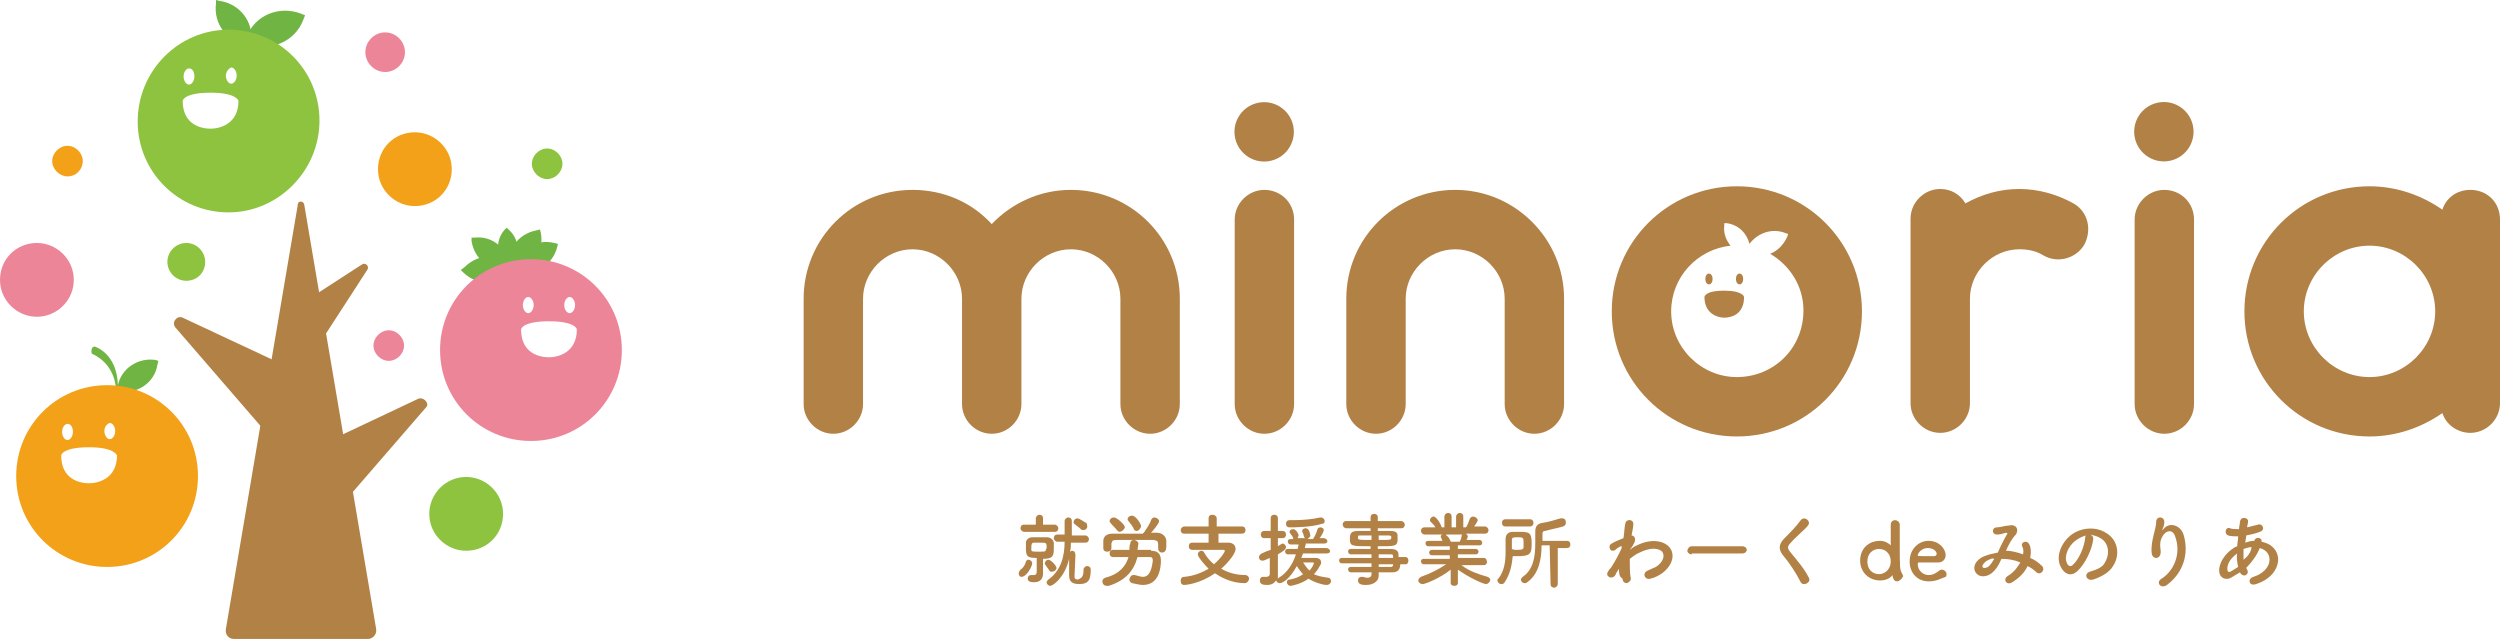
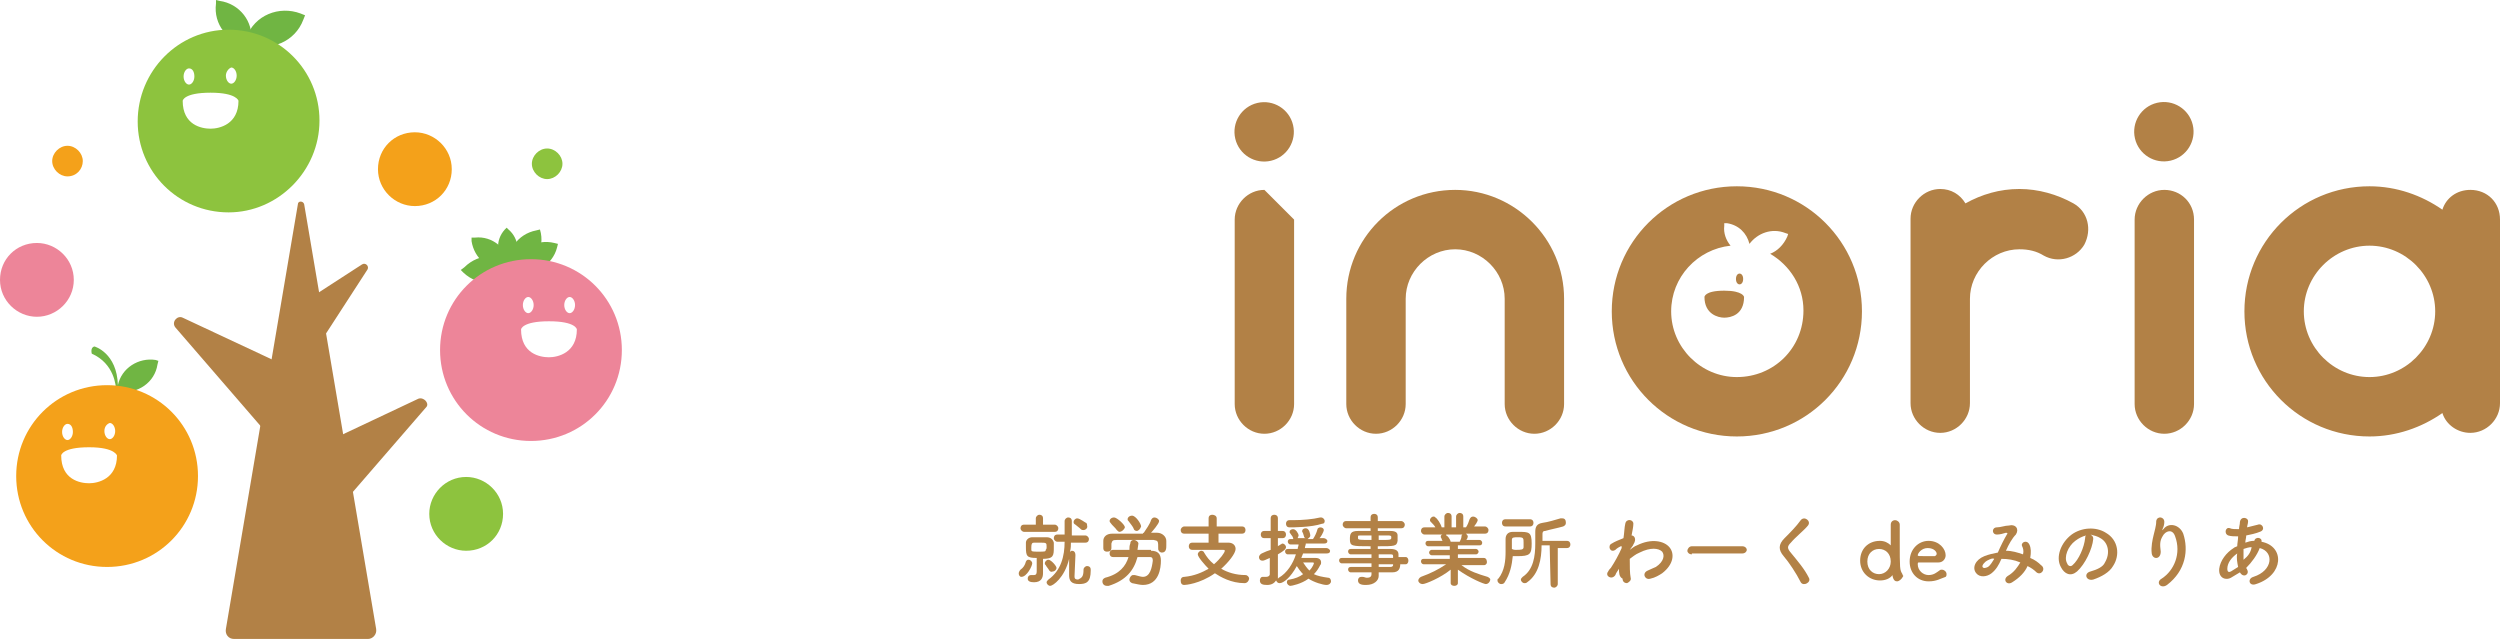
<svg xmlns="http://www.w3.org/2000/svg" viewBox="0 0 277.8 71">
  <g fill="#b28146">
    <path d="m113.2 63.7c0-.1.1-.3.2-.4.3-.2.5-.5.6-.9.1-.2.2-.2.3-.2.2 0 .4.2.4.4 0 .3-.6 1.5-1.2 1.5-.2 0-.3-.2-.3-.4zm.6-4.6c-.2 0-.4-.2-.4-.4s.1-.4.4-.4h1.3v-.7c0-.2.2-.4.4-.4s.4.1.4.4v.7h1.3c.2 0 .4.2.4.4s-.1.4-.4.4zm2.1 4.6c0 .5-.2 1-1 1-.4 0-.7-.1-.7-.4 0-.2.1-.4.4-.4h.1.2c.2 0 .3-.1.3-.4v-1.5c-1.1 0-1.2-.2-1.2-1.2 0-.2 0-.3 0-.5 0-.3.3-.6.7-.6h.8s.5 0 .8 0c.4 0 .7.2.8.6v.5c0 .9 0 1.3-1.2 1.3v1zm.4-2.9c0-.5 0-.5-.8-.5-.2 0-.4 0-.6 0s-.3.1-.3.5v.3c0 .2.2.2.8.2.7 0 .8 0 .8-.2.1-.1.1-.2.1-.3zm.3 2.6c-.1-.2-.3-.4-.4-.6-.1-.1-.1-.1-.1-.2 0-.2.2-.4.4-.4.3 0 .9.7.9.9s-.2.4-.4.4c-.2.1-.3 0-.4-.1zm3.8-.1c0-.2.2-.4.4-.4s.4.1.4.4v.1c0 1.3-.5 1.5-1.3 1.5-.9 0-1.1-.4-1.1-1 0-.2 0-1.2 0-1.8-.5 2.1-1.8 3-2.1 3-.2 0-.4-.2-.4-.4 0-.1.1-.2.2-.3 1.4-1 1.8-2.6 1.8-4.2h-.8c-.2 0-.4-.2-.4-.4s.1-.4.4-.4h.8c0-.5 0-1 0-1.5 0-.2.2-.4.4-.4s.4.1.4.4v.8.8h1.5c.2 0 .4.2.4.4s-.1.4-.4.4h-1.6c0 .3 0 .6-.1 1 .1 0 .1-.1.2-.1.2 0 .4.1.4.5 0 .5-.1 1.9-.1 2.3v.1c0 .2.1.3.4.3.4-.2.6-.3.6-1.1 0 .1 0 .1 0 0zm0-4.4c-.1 0-.2 0-.3-.1-.2-.2-.5-.4-.6-.5-.2-.1-.2-.2-.2-.3 0-.2.2-.4.4-.4.3 0 .9.5 1 .5.1.1.1.2.1.3.1.3-.2.5-.4.5z" />
    <path d="m127.9 61.2c.7 0 1.1.3 1.1 1.1 0 .8-.2 2.7-2 2.7-.3 0-.7-.1-1.2-.2-.2-.1-.3-.2-.3-.4s.2-.5.4-.5h.2c.4.1.7.2.9.2.8 0 1-1 1.1-1.8 0-.3-.1-.4-.3-.4-.3 0-.8 0-1.4 0-.4 1.5-1.3 2.6-3.2 3.2-.1 0-.1 0-.2 0-.3 0-.5-.2-.5-.5 0-.2.1-.3.3-.4 1.6-.4 2.3-1.3 2.6-2.3-.7 0-1.3 0-1.7 0-.3 0-.4-.2-.4-.4s.1-.4.4-.4h1.8c0-.2 0-.5.1-.7 0-.3.2-.4.4-.4s.5.2.5.4c0 .1-.1.6-.1.7h1.5zm-4.4-.3c0 .3-.2.4-.5.4-.2 0-.4-.1-.4-.4 0-.1 0-.3 0-.4 0-.2 0-.3 0-.4 0-.4.3-.8 1-.8h2.5.9s0-.1.1-.1c.2-.3.7-1 .8-1.4.1-.2.2-.3.4-.3s.5.2.5.4c0 .3-.8 1.2-.9 1.3h.7c.5 0 1 .4 1 .9v.5c0 .3 0 .8-.5.8-.2 0-.4-.2-.4-.4 0-.9 0-.9-.5-1-.7 0-1.5 0-2.3 0-.6 0-1.3 0-1.8 0s-.5.1-.6.4c0-.1 0-.1 0 .5zm.9-1.8c-.1 0-.2-.1-.3-.2-.2-.3-.5-.5-.7-.8-.1-.1-.1-.2-.1-.2 0-.2.2-.4.5-.4s1.2.8 1.2 1.1c-.1.3-.4.5-.6.5zm1.9-.1c-.1 0-.3-.1-.3-.2-.1-.3-.4-.6-.6-.9-.1-.1-.1-.1-.1-.2 0-.2.2-.4.5-.4.4 0 1 .9 1 1.2-.1.3-.3.5-.5.5z" />
    <path d="m135.4 59.3v1h1.1c.5 0 .8.3.8.7 0 .5-.8 1.5-1.6 2.2.7.4 1.6.7 2.7.7.2 0 .4.2.4.4s-.2.5-.5.5c-1.5 0-2.7-.7-3.3-1.1-1.7 1.2-3.3 1.3-3.4 1.3-.3 0-.4-.2-.4-.5 0-.2.1-.4.4-.4 1.1-.1 2-.5 2.7-.9-.4-.4-1.2-1.3-1.2-1.6 0-.2.2-.4.4-.4.1 0 .3.1.3.2.3.5.6.9 1.1 1.3.7-.6 1.2-1.3 1.2-1.5 0-.1-.1-.1-.2-.1-.3 0-.6 0-1 0-.7 0-1.6 0-2.4 0-.3 0-.4-.2-.4-.4s.1-.4.4-.4h1.8v-1h-2.7c-.3 0-.4-.2-.4-.4s.2-.4.4-.4h2.7v-.9c0-.3.2-.4.4-.4s.5.1.5.4v.9h2.8c.3 0 .4.2.4.4s-.1.4-.4.4z" />
    <path d="m144.8 61.5c-.1.2-.1.3-.2.5h1.6c.4 0 .6.2.6.5 0 .1 0 .2-.1.3-.2.4-.4.7-.7 1 .4.2.9.3 1.6.4.2 0 .3.2.3.4s-.2.4-.5.4c-.4 0-1.4-.3-2-.7-.8.6-1.9.8-2 .8-.2 0-.4-.2-.4-.4s.1-.3.3-.3c.6-.1 1.1-.3 1.5-.6-.3-.3-.5-.6-.7-.9-.7 1.3-1.5 1.9-1.9 1.9-.2 0-.3-.1-.4-.3-.2.3-.5.5-1 .5s-.8-.1-.8-.5c0-.2.1-.4.3-.4h.1.3c.2 0 .4-.1.4-.3v-1.8c-.5.2-.6.3-.8.3-.3 0-.4-.2-.4-.4 0-.1.1-.3.3-.4.4-.2.7-.3 1-.4v-1.3h-.7c-.3 0-.4-.2-.4-.4s.1-.4.4-.4h.7v-1.4c0-.3.2-.4.4-.4s.4.1.4.4v1.4h.5c.3 0 .4.2.4.4s-.1.4-.4.4h-.5v.9c.1-.1.2-.1.3-.2.1 0 .1-.1.2-.1.2 0 .4.2.4.4s-.2.4-.9.8v1.2 1.3.2s.1-.1.1-.1c.9-.5 1.6-1.6 1.9-2.6h-.9c-.2 0-.3-.2-.3-.3 0-.2.1-.3.3-.3h1.1c0-.2.1-.3.1-.5h-.9c-.2 0-.3-.2-.3-.3 0-.2.1-.3.3-.3h.3s0 0 0-.1c-.1-.3-.2-.3-.3-.5-.1-.1-.1-.1-.1-.2 0-.2.2-.3.4-.3.3 0 .6.5.6.7 0 .1-.1.2-.1.3h.9c-.1 0-.2-.1-.2-.2-.1-.3-.1-.4-.2-.5v-.1c0-.2.2-.3.4-.3.4 0 .5.7.5.8 0 .2-.2.3-.3.4h.6c.2-.3.4-.7.5-1.1 0-.1.2-.2.3-.2.2 0 .4.1.4.3s-.4.9-.5.9h.5c.2 0 .4.2.4.3 0 .2-.1.3-.4.3h-2c0 .2-.1.3-.1.5h2.4c.2 0 .4.2.4.3 0 .2-.1.3-.4.3zm-1.5-2.9c-.3 0-.4-.2-.4-.4s.1-.4.4-.4h.4c1 0 2.2-.1 3-.3h.1c.2 0 .4.2.4.4s-.1.3-.3.3c-1.2.4-3.2.4-3.6.4zm2.7 4c0-.1-.1-.1-.1-.1s-.6 0-1.1 0c.2.3.4.6.7.9.4-.4.5-.8.5-.8z" />
    <path d="m155.6 62.6c0 .5-.1 1-.9 1-.5 0-.9 0-1.5 0v.4c0 .5-.5 1-1.4 1-.3 0-.9 0-.9-.5 0-.2.1-.4.4-.4h.1c.2 0 .3.1.5.1.3 0 .5-.1.5-.4v-.2c-.8 0-1.6 0-2.3 0-.2 0-.3-.2-.3-.3 0-.2.1-.3.3-.3h2.3v-.4h-3.3c-.2 0-.3-.2-.3-.3 0-.2.1-.3.3-.3h3.3v-.4c-.8 0-1.7 0-2.3 0-.2 0-.3-.2-.3-.3 0-.2.1-.3.3-.3h2.2v-.3c-2.1 0-2.3 0-2.3-.8 0-.6.1-.9.9-.9h1.4v-.3h-2.7c-.2 0-.4-.2-.4-.4s.1-.4.4-.4h2.7v-.4c0-.3.2-.4.4-.4s.4.1.4.4v.4h2.6c.2 0 .4.2.4.4s-.1.4-.4.4h-2.6v.3h1.4c.6 0 .8.2.8.5v.3.3c-.1.6-.3.6-2.2.6v.3h1.4c.6 0 .9.2.9.6v.3h.8c.2 0 .3.2.3.4s-.1.4-.3.4h-.6zm-3.2-3.1c-.5 0-.9 0-1.2 0-.2 0-.3 0-.3.1v.2c0 .2.2.2 1.5.2zm.8.5c1.4 0 1.4 0 1.4-.3 0-.1 0-.2-.3-.2s-.7 0-1.1 0zm1.6 1.8c0-.2-.1-.2-.3-.2-.4 0-.8 0-1.3 0v.4h1.6zm-1.6.8v.4h1.3c.2 0 .3-.1.3-.2v-.1h-1.6z" />
    <path d="m164.9 62.8h-2.2-.3c.9.7 1.9 1 2.9 1.3.2.1.3.2.3.3 0 .2-.2.5-.5.5-.2 0-1.7-.6-3.1-1.6v1.5c0 .2-.2.3-.4.3s-.4-.1-.4-.3v-1.5c-1.1.9-2.8 1.6-3.1 1.6s-.5-.2-.5-.4c0-.1.1-.3.3-.4 1.1-.4 1.9-.8 2.8-1.4h-.3-2.2c-.2 0-.3-.2-.3-.3 0-.2.1-.3.3-.3h2.9v-.4h-2c-.2 0-.3-.2-.3-.3s.1-.3.3-.3h2v-.4h-2.4c-.2 0-.3-.2-.3-.3 0-.2.1-.3.3-.3h1.6c-.1-.1-.1-.3-.2-.4v-.1c0-.1.1-.2.2-.2h-2c-.2 0-.4-.2-.4-.4s.1-.4.4-.4h1.2c-.1-.2-.3-.4-.5-.6-.1-.1-.1-.1-.1-.2 0-.2.2-.4.4-.4.1 0 .1 0 .2.1.2.1.6.7.7 1.1h.3v-1.2c0-.2.2-.4.4-.4s.4.1.4.4v1.2h.5v-1.2c0-.2.2-.4.4-.4s.4.1.4.4v1.2h.3c.2-.3.3-.6.4-.9.1-.2.2-.3.4-.3s.5.2.5.4c0 0 0 .2-.4.7h1.2c.2 0 .4.2.4.4s-.1.4-.4.4h-2.1c.1.1.2.2.2.3s-.1.4-.2.4h1.5c.2 0 .3.2.3.3 0 .2-.1.3-.3.3h-2.4v.4h2c.2 0 .3.2.3.3s-.1.3-.3.3h-2v.4h2.9c.2 0 .3.2.3.3.1.3-.1.5-.3.5zm-4.2-3.3c.1 0 .4.3.5.7h1c.1-.2.2-.4.2-.6 0-.1 0-.1.1-.2h-1.8z" />
    <path d="m167.2 64.7c-.1.2-.3.2-.4.2-.2 0-.4-.2-.4-.4 0-.1 0-.2.1-.2.7-.9.8-2 .8-3 0-.5 0-.9 0-1.4 0-.4.2-.8.8-.8h.6c1.2 0 1.5 0 1.5 1.3 0 1.2-.2 1.4-1.6 1.4-.2 0-.3 0-.5 0-.1 1-.3 2-.9 2.9zm.1-6.2c-.3 0-.4-.2-.4-.4s.1-.4.4-.4h2.7c.3 0 .4.2.4.4s-.1.4-.4.4zm1.1 2.6c.6 0 .9 0 .9-.3 0-.1 0-.3 0-.5 0-.5 0-.6-.6-.6-.5 0-.7 0-.7.3v1c.2.1.3.1.4.1zm3.8-.5h-.9c0 1.5-.3 3.2-1.6 4.1-.1.1-.2.1-.3.1-.2 0-.4-.2-.4-.4 0-.1.1-.2.2-.3 1.2-.8 1.4-2.3 1.4-3.7 0-.4 0-.8 0-1.2v-.1c0-.6.2-.9.8-1 .7-.1 1.3-.3 2-.5h.2c.3 0 .4.2.4.5 0 .2-.1.3-.3.4-.7.2-1.3.3-2 .5-.3 0-.3.2-.3.4v.1.6h2.7c.3 0 .4.2.4.4s-.1.4-.4.4h-1v4c0 .2-.2.4-.4.4s-.4-.1-.4-.4z" />
    <path d="m179.9 63.2c-.1.2-.3.4-.4.7-.4.6-1.2.1-.8-.4.1-.2.2-.3.3-.4.4-.6.9-1.5 1.2-2.2v-.2h-.1c-.2.1-.4.2-.6.4-.6.4-.9-.5-.4-.7.3-.2.8-.4 1.3-.6.1-.6.1-1.2.2-1.6.1-.6.9-.5.9 0 0 .3-.1.8-.2 1.3.3 0 .6.4.2 1 0 .1-.2.3-.4.6.3-.2.5-.4.8-.5 1.6-.8 3-.5 3.6.2s.5 1.9-.8 2.9c-.3.2-.8.5-1.3.6-.6.2-1-.6-.3-.9.4-.2.7-.3.9-.4.9-.6 1-1.3.7-1.7-.4-.4-1.3-.5-2.5.1-.5.2-.8.5-1.1.7 0 .8 0 1.6.1 2.1.1.3-.2.5-.4.6-.2 0-.5-.1-.5-.5-.4-.2-.4-.7-.4-1.1z" />
    <path d="m188 61.6c-.3 0-.5-.2-.5-.4s.2-.5.5-.5h5.6c.3 0 .5.2.5.4s-.2.4-.5.4h-5.6z" />
    <path d="m200.1 64.7c-.5-1-1.3-2.2-1.9-2.9s-.6-1.3.1-2c.6-.6 1.3-1.3 1.8-2 .4-.5 1.2.1.8.6s-1.4 1.3-1.9 1.9c-.4.4-.4.6-.1 1 .9 1.1 1.6 1.9 2.1 2.9.3.5-.6 1-.9.5z" />
    <path d="m210.8 64.6c-.2 0-.4-.1-.5-.6v-.1c-.3.4-.8.6-1.4.6-1.2 0-2.2-.9-2.2-2.2s.9-2.2 2.2-2.2c.5 0 .9.2 1.2.5 0-1 0-1.9 0-2.3 0-.3.2-.5.5-.5.2 0 .5.2.5.5v1.7c0 3.3 0 3.3.3 3.8 0 .1.1.2.1.2-.2.4-.5.6-.7.6zm-.7-2.2c0-.9-.6-1.4-1.3-1.4s-1.3.5-1.3 1.4.6 1.4 1.3 1.4 1.3-.6 1.3-1.4z" />
    <path d="m214.3 64.6c-1.2 0-2.1-.9-2.1-2.2 0-1.4 1-2.3 2.1-2.3 1.2 0 1.9.9 1.9 1.6 0 .4-.3.8-.8.8-.3 0-.5 0-2.2 0-.1 0-.1.1-.1.2 0 .7.6 1.2 1.2 1.2s.9-.3 1.2-.5c.1-.1.2-.1.3-.1.2 0 .5.2.5.5 0 .1 0 .2-.1.3-.6.2-1 .5-1.9.5zm.9-3.1c0-.1-.2-.6-1-.6-.7 0-1.1.6-1.1.8 0 .1.1.1.9.1h1c.2-.1.2-.2.2-.3z" />
    <path d="m222.9 61.2c.7 0 1.3.2 1.9.4.1-.4 0-.7-.1-.9-.2-.4.5-.8.8-.2.2.4.2.9.1 1.5.5.2.9.5 1.2.8.6.4 0 1.2-.5.8-.3-.3-.6-.5-1-.7-.3.7-.9 1.3-1.7 1.8-.6.4-1.1-.3-.5-.7.7-.4 1.1-1 1.4-1.5-.7-.3-1.4-.4-2.1-.4-.3.7-.6 1.2-1.1 1.6s-1.3.5-1.7 0c-.5-.6-.1-1.5.9-1.9.5-.2 1-.3 1.5-.4.3-.7.7-1.5 1-2 .1-.1.1-.2-.1-.2-.3.1-.7.2-1 .2-.6 0-.6-.8 0-.8.4 0 .9-.2 1.3-.2.8-.2 1.2.4.8 1-.4.4-.8 1.1-1.1 1.8zm-2.1 1.1c-.2.1-.6.5-.5.7s.4.1.6 0c.3-.2.5-.6.7-.9-.2-.1-.4 0-.8.2z" />
    <path d="m232.6 59.9c-.1 1.1-.9 2.8-1.8 3.6-.7.6-1.4.3-1.8-.5-.6-1.1 0-2.7 1.2-3.6 1.1-.8 2.7-.9 3.8-.2 1.4.8 1.6 2.5.8 3.7-.4.7-1.3 1.2-2.2 1.5-.8.2-1.1-.7-.3-.9.7-.2 1.4-.5 1.6-1 .6-1 .4-2.2-.5-2.7-.3-.2-.7-.3-1.1-.4.3.2.3.3.3.5zm-2 .2c-.8.6-1.3 1.8-.9 2.5.1.3.4.4.6.2.7-.6 1.3-2 1.4-3 0-.1 0-.2.1-.3-.4.1-.8.3-1.2.6z" />
    <path d="m240.2 64.3c1.4-.9 2.2-2.8 1.5-4.7-.3-.9-1.1-.6-1.4 0-.3.5-.3.9-.2 1.7 0 .9-.9.9-1 .2s.1-1.6.2-2c.1-.5.3-1 .3-1.6.1-.6.9-.5.9.1 0 .3-.1.6-.2.8s0 .1.1 0c.6-.8 1.8-.5 2.2.5.6 1.8.3 4.1-1.8 5.7-.7.5-1.3-.3-.6-.7z" />
    <path d="m248.9 63.6c-.3.2-.7.4-1 .6-.5.3-1.4.1-1.3-1 .1-.9.8-1.8 1.6-2.3.1-.1.2-.1.4-.2 0-.3.1-.7.1-1.1-.4 0-.8 0-1.1-.1-.5-.2-.3-1 .2-.8.2.1.6.1 1 .1 0-.3.1-.5.1-.8.1-.7 1-.5.9 0 0 .2-.1.4-.1.6l1.2-.3c.5-.2.9.6.2.8-.5.2-1 .3-1.5.4 0 .3-.1.5-.1.8.3-.1.6-.2.9-.2h.1c.1-.5.9-.4.8.1 2.6.5 2.5 3.7-.6 4.7-.8.3-1-.6-.3-.8 2.2-.7 2.3-2.8.7-3.2-.3.8-.9 1.6-1.5 2.2 0 .1.1.1.1.2.3.5-.4 1-.8.3zm-.3-2.1c-.7.5-1.1 1.1-1.1 1.7 0 .4.2.4.4.3.3-.2.5-.3.8-.5-.1-.5-.2-1-.1-1.5zm1.6-.7c-.3 0-.6.1-.9.2v1.2c.5-.4.8-.8.9-1.4z" />
-     <path d="m119 21.1c-3.5 0-6.6 1.5-8.8 3.8-2.2-2.4-5.3-3.8-8.8-3.8-6.7 0-12.1 5.4-12.1 12.1v11.7c0 1.8 1.5 3.3 3.3 3.3s3.3-1.5 3.3-3.3v-11.7c0-3 2.5-5.5 5.5-5.5s5.5 2.5 5.5 5.5v11.7c0 1.8 1.5 3.3 3.3 3.3s3.3-1.5 3.3-3.3v-11.7c0-3 2.5-5.5 5.5-5.5s5.5 2.5 5.5 5.5v11.7c0 1.8 1.5 3.3 3.3 3.3s3.3-1.5 3.3-3.3v-11.7c0-6.7-5.4-12.1-12.1-12.1z" />
    <path d="m161.7 21.1c-6.7 0-12.1 5.4-12.1 12.1v11.7c0 1.8 1.5 3.3 3.3 3.3s3.3-1.5 3.3-3.3v-11.7c0-3 2.5-5.5 5.5-5.5s5.5 2.5 5.5 5.5v11.7c0 1.8 1.5 3.3 3.3 3.3s3.3-1.5 3.3-3.3v-11.7c-0-6.7-5.5-12.1-12.1-12.1z" />
    <path d="m230.4 22.6c-1.8-1-3.9-1.6-6-1.6-2.2 0-4.2.6-6 1.6-.6-1-1.6-1.6-2.8-1.6-1.8 0-3.3 1.5-3.3 3.3v8.8 11.7c0 1.8 1.5 3.3 3.3 3.3s3.3-1.5 3.3-3.3v-11.6c0-3 2.5-5.5 5.5-5.5 1 0 1.9.2 2.7.7 1.6.9 3.6.3 4.5-1.2.9-1.7.4-3.7-1.2-4.6z" />
-     <path d="m140.5 21.1c-1.8 0-3.3 1.5-3.3 3.3v20.5c0 1.8 1.5 3.3 3.3 3.3s3.3-1.5 3.3-3.3v-20.5c0-1.9-1.5-3.3-3.3-3.3z" />
+     <path d="m140.5 21.1c-1.8 0-3.3 1.5-3.3 3.3v20.5c0 1.8 1.5 3.3 3.3 3.3s3.3-1.5 3.3-3.3v-20.5z" />
    <ellipse cx="140.5" cy="14.7" rx="3.3" ry="3.3" transform="matrix(.973 -.23 .23 .973 .386 32.664)" />
    <path d="m240.5 21.1c-1.8 0-3.3 1.5-3.3 3.3v20.5c0 1.8 1.5 3.3 3.3 3.3s3.3-1.5 3.3-3.3v-20.5c0-1.9-1.5-3.3-3.3-3.3z" />
    <path d="m274.5 21.1c-1.5 0-2.7.9-3.1 2.2-2.3-1.6-5.1-2.6-8.1-2.6-7.7 0-13.9 6.2-13.9 13.9s6.2 13.9 13.9 13.9c3 0 5.8-1 8.1-2.6.4 1.3 1.7 2.2 3.1 2.2 1.8 0 3.3-1.5 3.3-3.3v-20.4c0-1.9-1.4-3.3-3.3-3.3zm-11.2 20.8c-4 0-7.3-3.3-7.3-7.3s3.3-7.3 7.3-7.3 7.3 3.3 7.3 7.3-3.3 7.3-7.3 7.3z" />
    <ellipse cx="240.5" cy="14.7" rx="3.3" ry="3.3" transform="matrix(.973 -.23 .23 .973 3.062 55.648)" />
    <path d="m193 20.7c-7.7 0-13.9 6.2-13.9 13.9s6.2 13.9 13.9 13.9 13.9-6.2 13.9-13.9-6.2-13.9-13.9-13.9zm0 21.2c-4 0-7.3-3.3-7.3-7.3 0-3.8 2.9-6.9 6.6-7.3-.5-.6-.8-1.4-.7-2.2v-.3h.3c1.3.2 2.2 1.1 2.5 2.3.9-1.2 2.5-1.8 4-1.2l.3.1-.1.3c-.4.9-1.1 1.6-1.9 1.9 2.2 1.3 3.7 3.6 3.7 6.3 0 4.2-3.3 7.4-7.4 7.4z" />
-     <ellipse cx="189.9" cy="31" rx=".4" ry=".6" />
    <ellipse cx="193.3" cy="31" rx=".4" ry=".6" />
    <path d="m191.6 32.3c-2.2 0-2.2.7-2.2.7 0 1.9 1.5 2.3 2.2 2.3s2.2-.3 2.2-2.3c0 0-.1-.7-2.2-.7z" />
    <path d="m40.2 29.4-7.1 4.6c-.3.2-.3.5-.1.7l2.5 2.5c.2.2.6.2.7-.1l4.6-7.1c.3-.4-.2-.9-.6-.6z" />
    <path d="m46.5 44.3-14.2 6.7c-.4.2-.5.6-.2.9l4 5.2c.2.3.7.3 1 0l10.3-11.9c.3-.4-.3-1.1-.9-.9z" />
    <path d="m20.3 35.3 14.1 6.6c.4.2.5.7.3 1.1l-3.9 5.2c-.3.4-.8.4-1.1 0l-10.2-11.8c-.5-.6.2-1.4.8-1.1z" />
    <path d="m41.8 69.9-8-47.2c-.1-.4-.7-.4-.7 0l-8 47.2c-.1.6.3 1.1.9 1.1h14.9c.5 0 1-.5.9-1.1z" />
  </g>
-   <path d="m20.7 31.2c-1.2 0-2.1-1-2.1-2.1 0-1.2 1-2.1 2.1-2.1 1.2 0 2.1 1 2.1 2.1 0 1.2-.9 2.1-2.1 2.1z" fill="#8dc33e" />
-   <path d="m42.8 8c-1.2 0-2.2-1-2.2-2.2s1-2.2 2.2-2.2 2.2 1 2.2 2.2-1 2.2-2.2 2.2z" fill="#ed8599" />
  <path d="m4.1 35.2c-2.2 0-4.1-1.8-4.1-4.1s1.8-4.1 4.1-4.1c2.2 0 4.1 1.8 4.1 4.1s-1.9 4.1-4.1 4.1z" fill="#ed8599" />
  <path d="m46.1 22.9c-2.2 0-4.1-1.8-4.1-4.1s1.8-4.1 4.1-4.1c2.2 0 4.1 1.8 4.1 4.1s-1.8 4.1-4.1 4.1z" fill="#f4a11a" />
  <path d="m51.8 61.2c-2.2 0-4.1-1.8-4.1-4.1 0-2.2 1.8-4.1 4.1-4.1 2.2 0 4.1 1.8 4.1 4.1s-1.8 4.1-4.1 4.1z" fill="#8dc33e" />
  <path d="m7.5 19.6c-.9 0-1.7-.8-1.7-1.7s.8-1.7 1.7-1.7 1.7.8 1.7 1.7-.7 1.7-1.7 1.7z" fill="#f4a11a" />
-   <path d="m43.2 40.1c-.9 0-1.7-.8-1.7-1.7s.8-1.7 1.7-1.7 1.7.8 1.7 1.7-.8 1.7-1.7 1.7z" fill="#ed8599" />
  <path d="m60.8 19.9c-.9 0-1.7-.8-1.7-1.7s.8-1.7 1.7-1.7 1.7.8 1.7 1.7-.8 1.7-1.7 1.7z" fill="#8dc33e" />
  <path d="m33.7 2.2.2-.5-.5-.2c-2.4-.9-5.1.2-6 2.6l-.2.5.5.2c2.4 1 5.1-.2 6-2.6z" fill="#70b543" />
  <path d="m24 .4v-.4l.4.1c2.2.3 3.8 2.3 3.5 4.5l.1.4h-.5c-2.2-.3-3.8-2.3-3.5-4.6z" fill="#70b543" />
  <path d="m25.4 23.6c-5.6 0-10.1-4.5-10.1-10.1s4.5-10.2 10.1-10.2 10.1 4.5 10.1 10.1-4.6 10.2-10.1 10.2zm-4.4-16c-.3 0-.6.4-.6.9s.3.9.6.9.6-.4.6-.9-.2-.9-.6-.9zm4.1.8c0 .5.3.9.6.9s.6-.4.6-.9-.3-.9-.6-.9c-.3.1-.6.5-.6.9zm-1.7 1.9c-3 0-3.1.9-3.1.9 0 2.7 2.1 3.1 3.1 3.1s3.1-.5 3.1-3.1c0-0-.2-.9-3.1-.9z" fill="#8dc33e" />
  <path d="m17.3 40c-1.9-.3-3.8.9-4.2 2.8-.1-3.6-2.6-4.3-2.6-4.3-.5.1-.3.8-.3.8 2.5 1.1 2.7 3.6 2.7 4.1h.1l.3.1c2 .3 3.9-1 4.2-3l.1-.4z" fill="#70b543" />
  <path d="m11.9 63c-5.6 0-10.1-4.5-10.1-10.1s4.5-10.1 10.1-10.1 10.1 4.5 10.1 10.1-4.5 10.1-10.1 10.1zm-4.4-15.9c-.3 0-.6.4-.6.9s.3.9.6.9.6-.4.6-.9-.2-.9-.6-.9zm4.1.8c0 .5.3.9.6.9s.6-.4.6-.9-.3-.9-.6-.9c-.3.1-.6.4-.6.9zm-1.7 1.8c-3 0-3.1.9-3.1.9 0 2.7 2.1 3.1 3.1 3.1s3.1-.5 3.1-3.1c0 .1-.1-.9-3.1-.9z" fill="#f4a11a" />
  <path d="m61.9 27.5.1-.4-.4-.1c-2-.5-4.1.7-4.6 2.7l-.1.4.4.1c2 .5 4.1-.7 4.6-2.7z" fill="#70b543" />
  <path d="m60.1 25.9-.1-.4-.4.1c-2.1.4-3.4 2.3-3.1 4.4l.1.4.4-.1c2.1-.4 3.5-2.3 3.1-4.4z" fill="#70b543" />
  <path d="m56.2 29.9h.4v-.4c-.2-1.9-1.9-3.3-3.8-3.1h-.4v.4c.3 1.9 1.9 3.3 3.8 3.1z" fill="#70b543" />
  <path d="m56.4 29.6.2.2.2-.2c1.1-1.2.9-3.1-.3-4.1l-.2-.2-.2.2c-1.1 1.2-1 3 .3 4.1z" fill="#70b543" />
  <path d="m57.4 30.2.3-.3-.3-.3c-1.6-1.6-4.2-1.5-5.8.1l-.4.3.3.3c1.7 1.6 4.3 1.5 5.9-.1z" fill="#70b543" />
  <path d="m59 49c-5.6 0-10.1-4.5-10.1-10.1s4.5-10.1 10.1-10.1 10.1 4.5 10.1 10.1-4.5 10.1-10.1 10.1zm3.7-15.1c0 .5.3.9.6.9s.6-.4.6-.9-.3-.9-.6-.9-.6.4-.6.9zm-4-.9c-.3 0-.6.4-.6.9s.3.9.6.9.6-.4.6-.9-.3-.9-.6-.9zm-.8 3.6c0 2.7 2.1 3.1 3.1 3.1s3.1-.5 3.1-3.1c0 0-.1-.9-3.1-.9s-3.1.9-3.1.9z" fill="#ed8599" />
</svg>